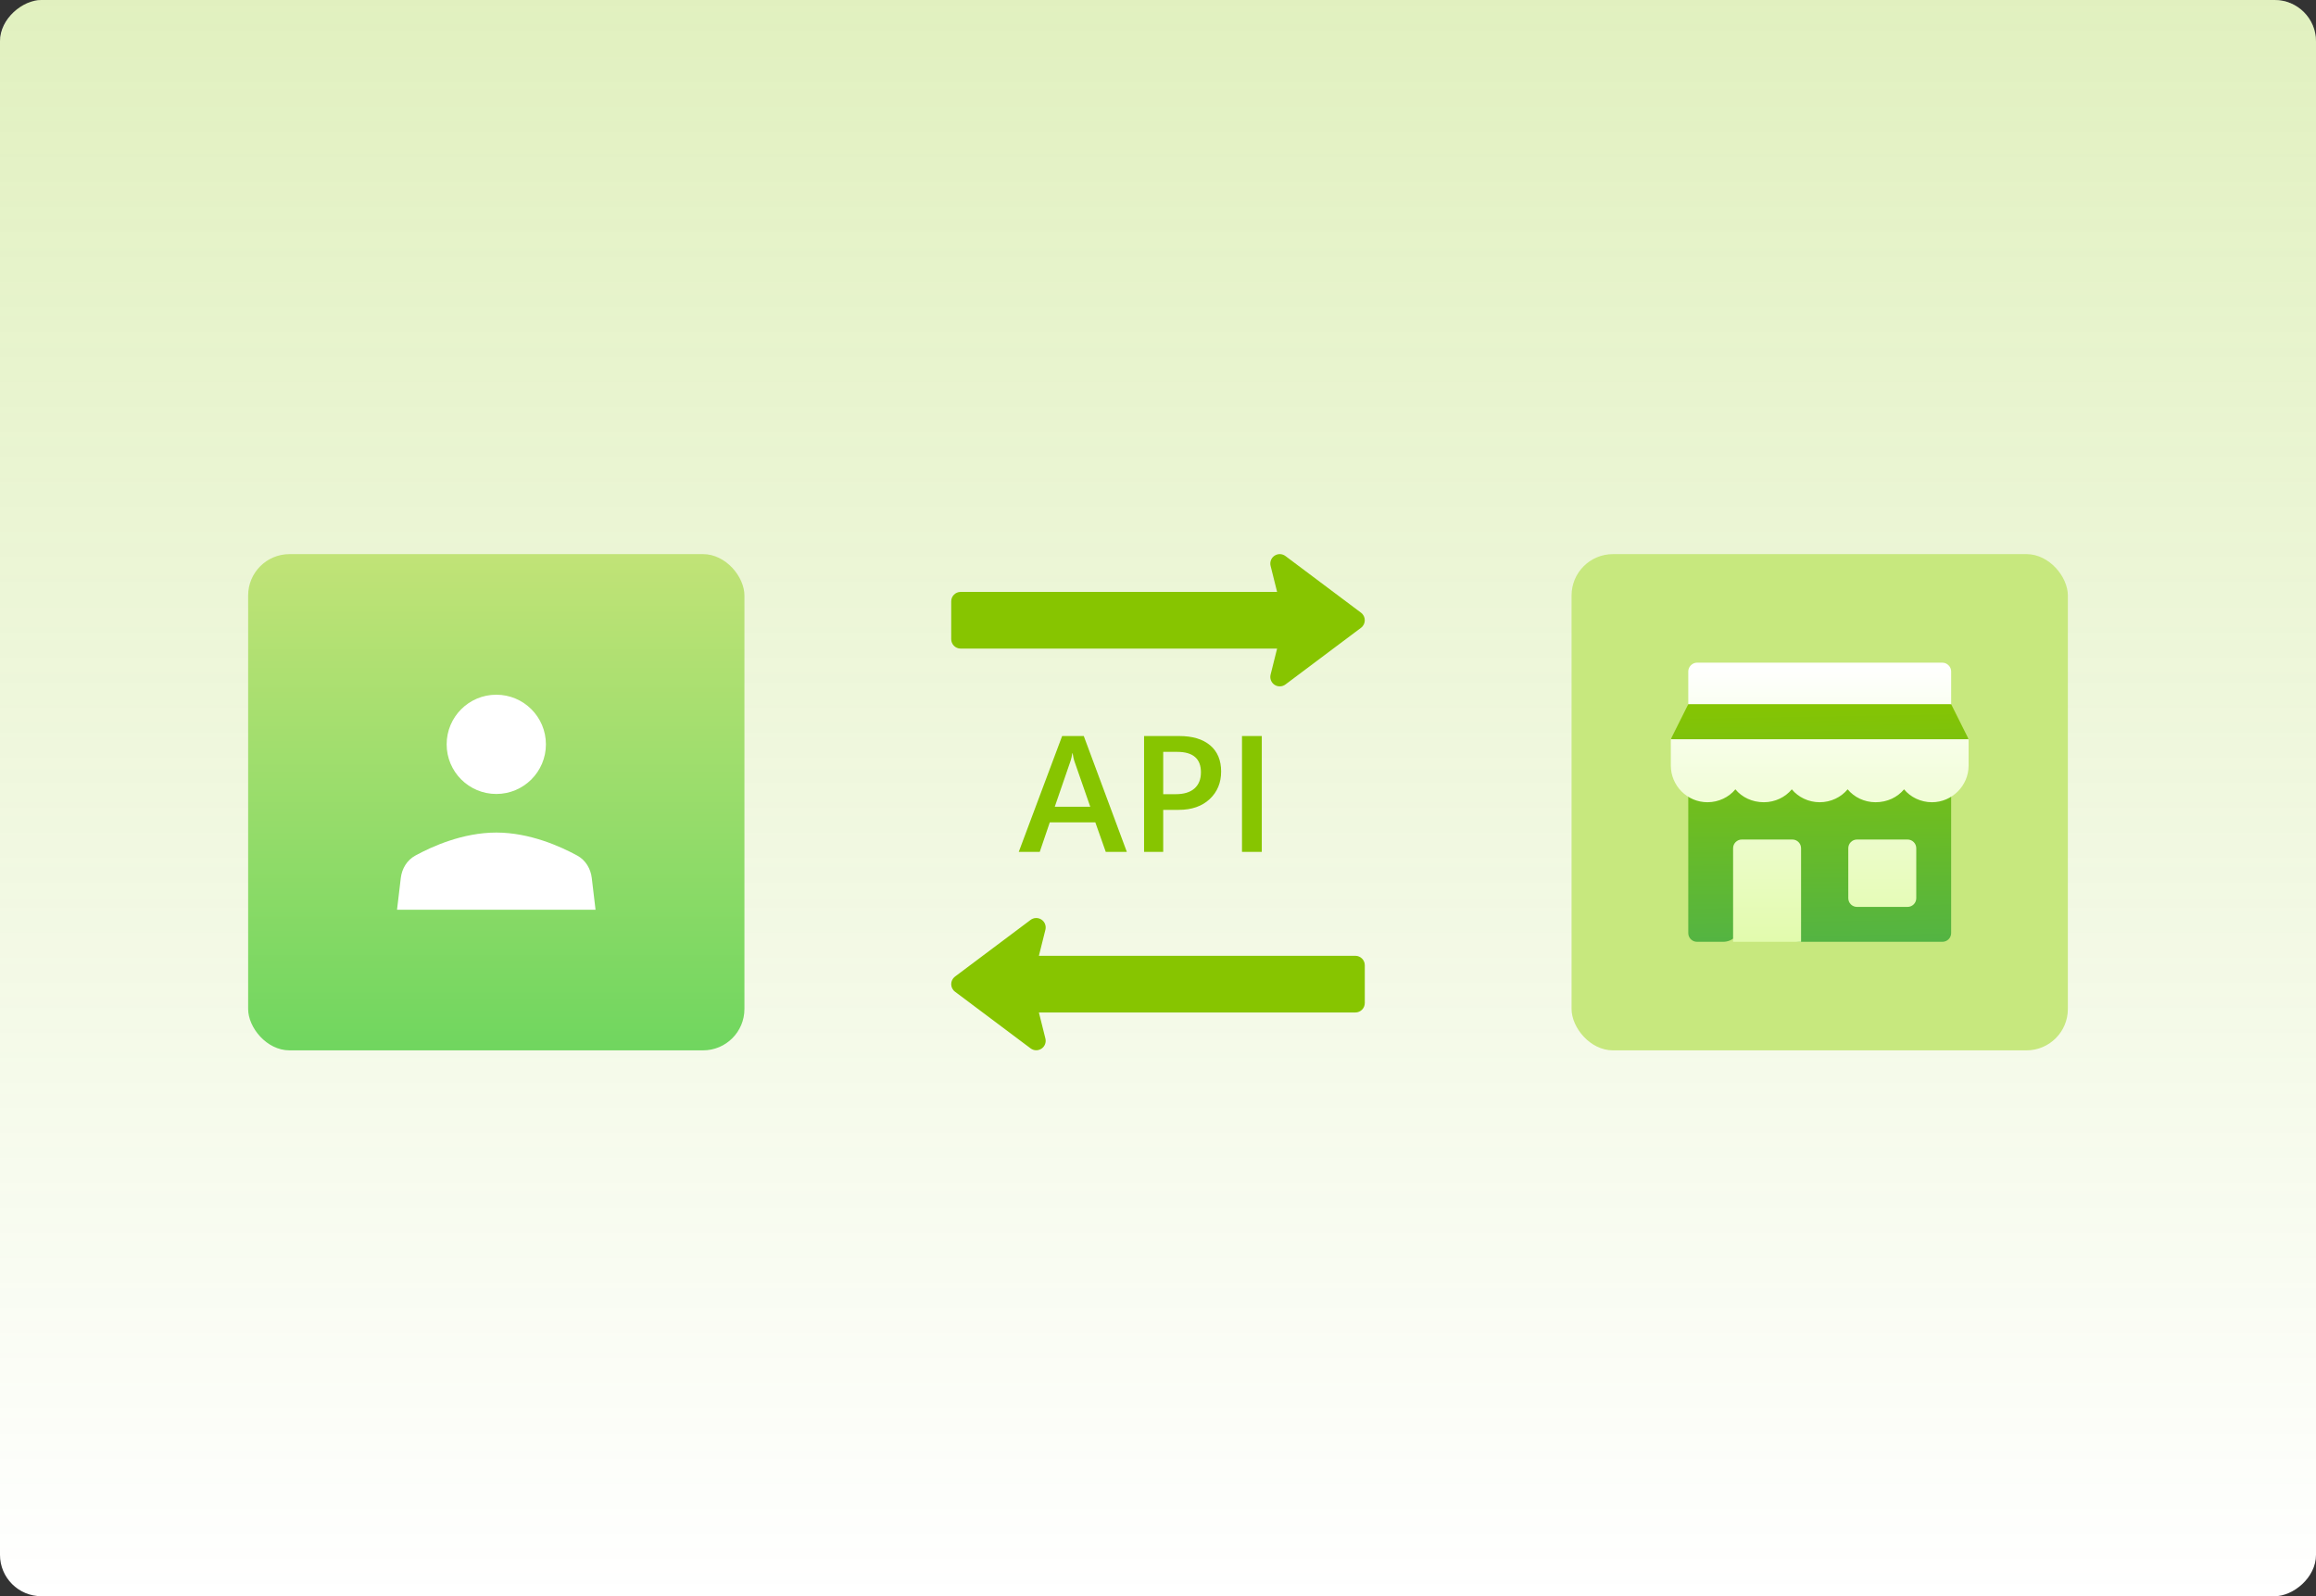
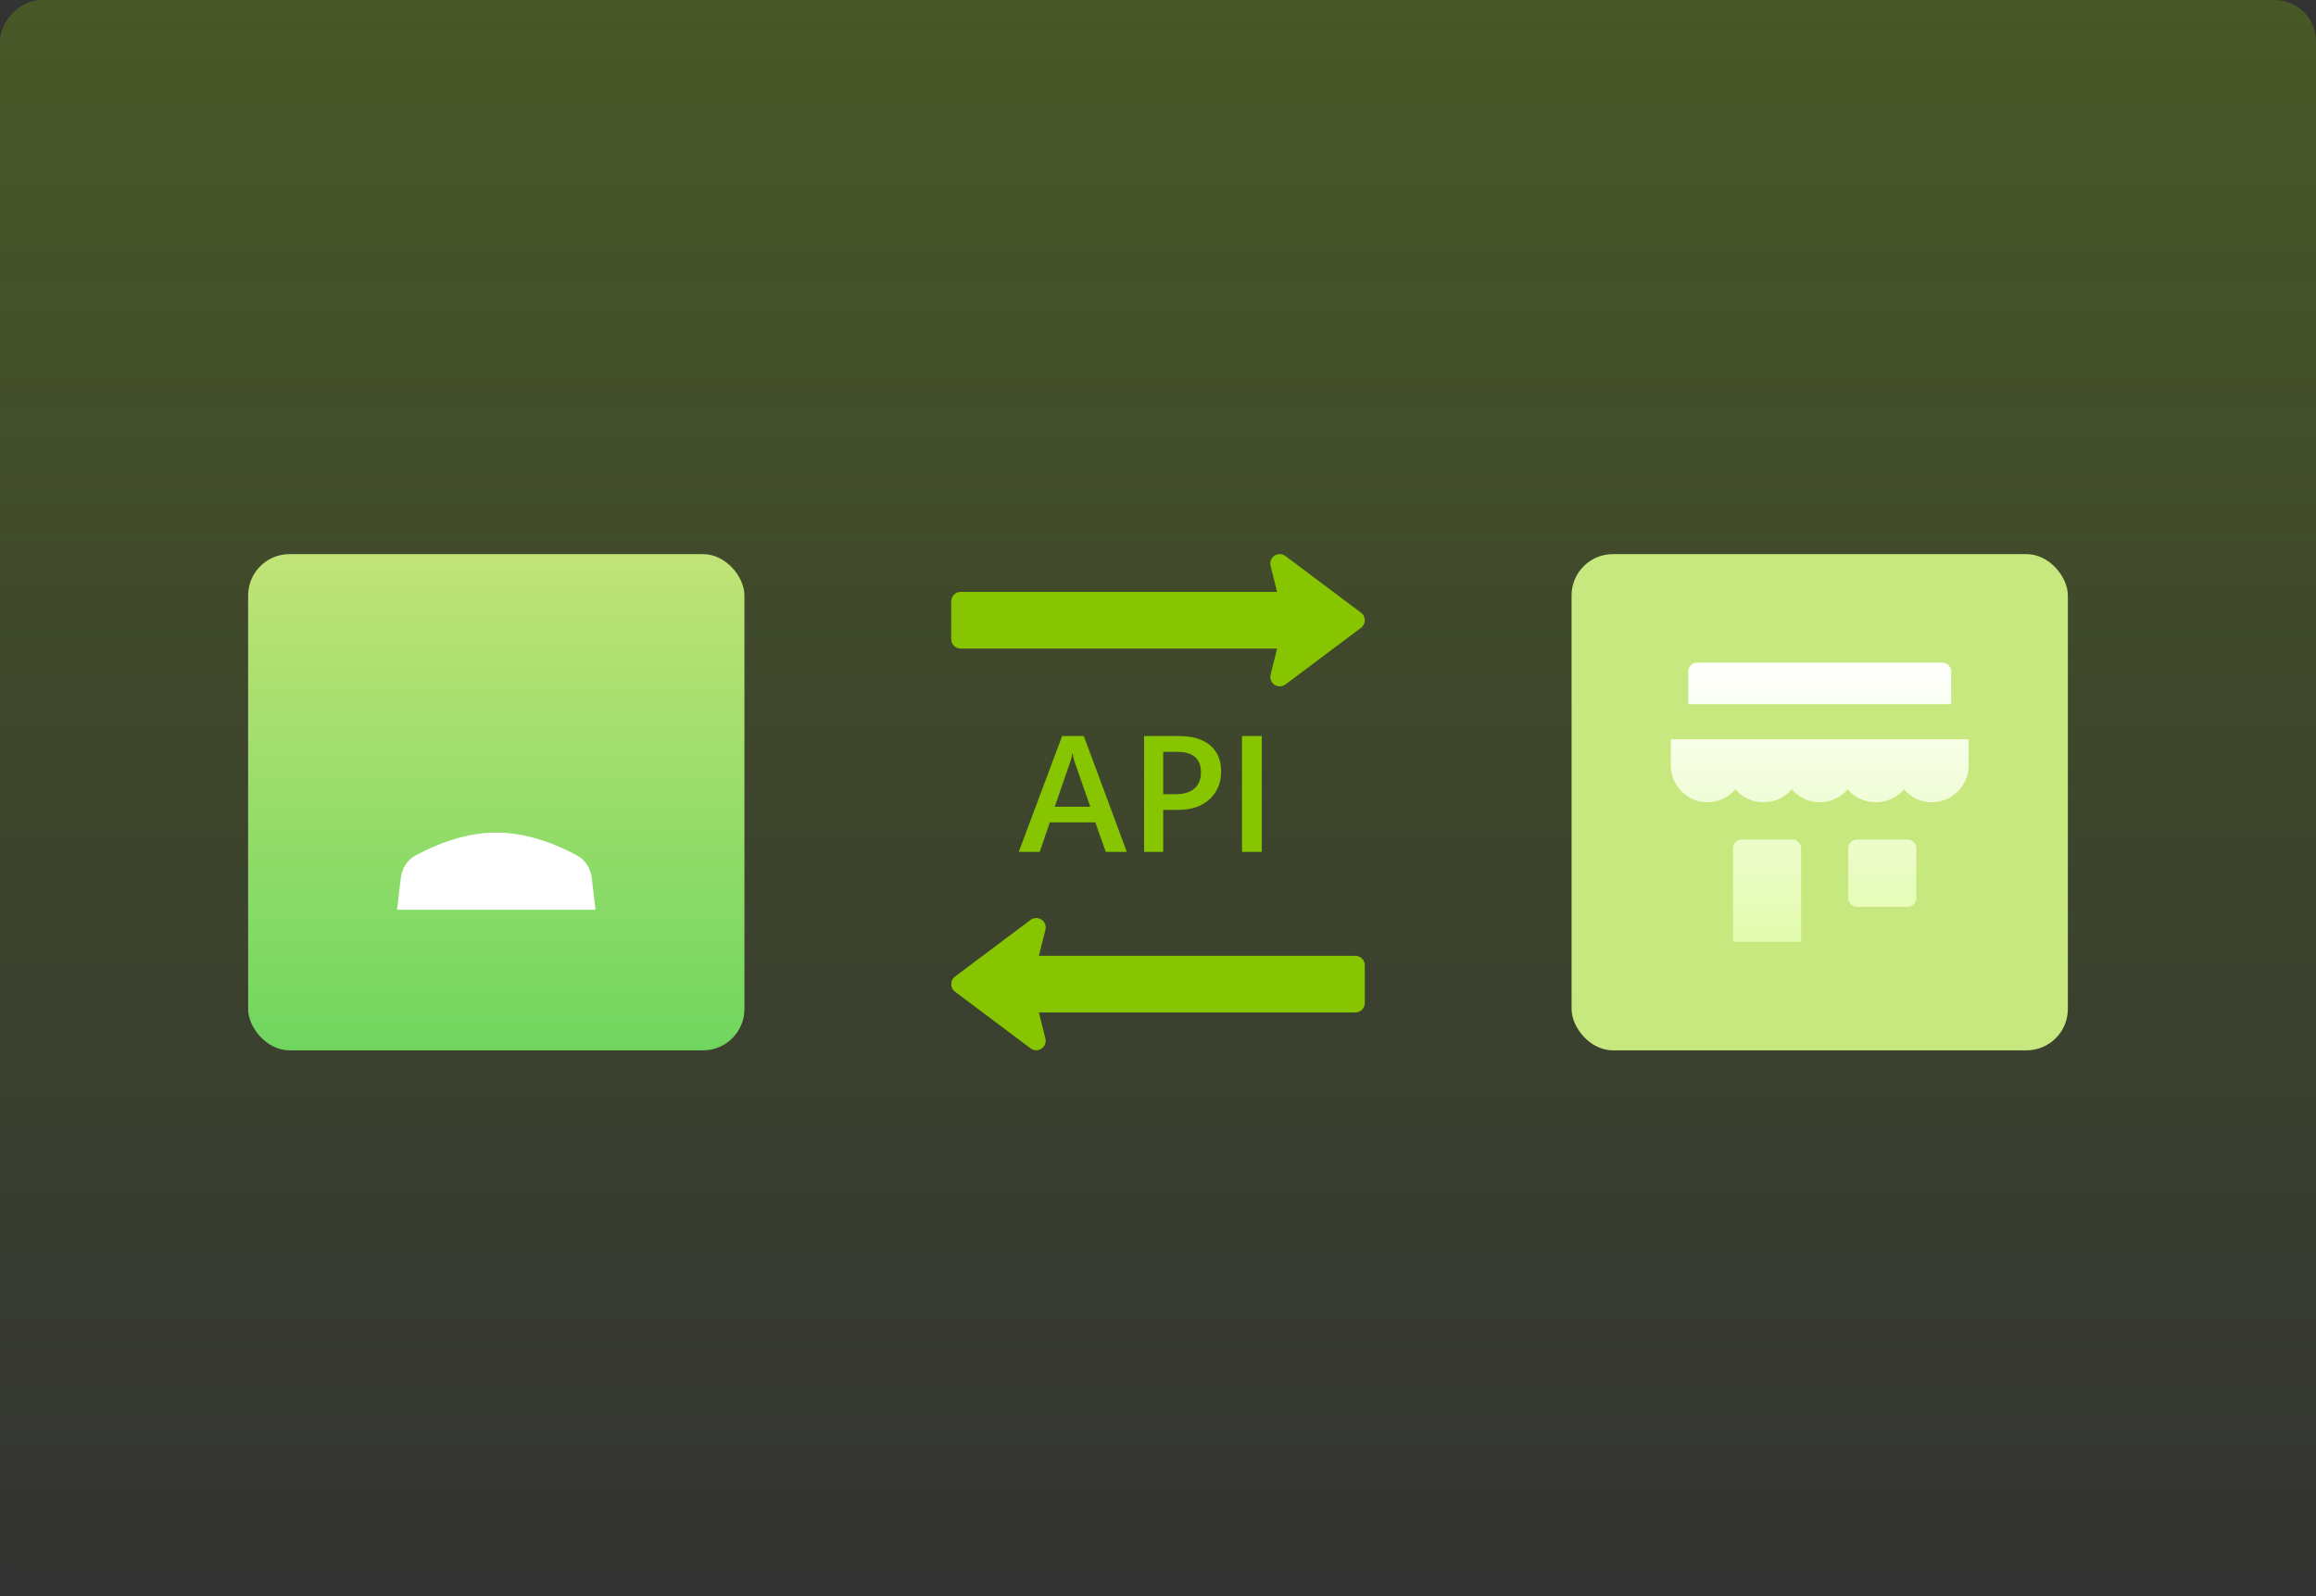
<svg xmlns="http://www.w3.org/2000/svg" width="280" height="193" viewBox="0 0 280 193" fill="none">
  <rect x="0" y="0" width="280" height="193" fill="#333333" stroke="none" />
-   <rect x="280" width="193" height="280" rx="5" transform="rotate(90 280 0)" fill="white" />
  <rect opacity="0.25" width="280" height="193" rx="5" transform="matrix(1 0 0 -1 0 193)" fill="url(#paint0_linear_1858_11266)" />
  <rect x="30" y="67" width="60" height="60" rx="5" fill="url(#paint1_linear_1858_11266)" />
  <path d="M69.797 103.455C67.788 102.355 64.046 100.666 60 100.666C55.954 100.666 52.212 102.355 50.203 103.455C49.2 104.004 48.59 105.03 48.455 106.165L48 109.999H72L71.545 106.165C71.41 105.03 70.8 104.004 69.797 103.455Z" fill="white" />
-   <path d="M60 96C63.314 96 66 93.314 66 90C66 86.686 63.314 84 60 84C56.686 84 54 86.686 54 90C54 93.314 56.686 96 60 96Z" fill="white" />
  <rect x="190" y="67" width="60" height="60" rx="5" fill="#C7E87E" />
-   <path d="M237.978 89.385C237.957 89.301 237.915 89.217 237.894 89.153L235.89 85.145L219.999 83.036L204.109 85.145L202.105 89.153C202.084 89.217 202.042 89.301 202.021 89.385L219.999 91.495L237.978 89.385ZM235.41 94.807C235.107 94.614 234.73 94.582 234.407 94.729C233.034 95.337 231.249 94.274 231.249 92.57C231.249 91.987 230.777 91.516 230.194 91.516C229.611 91.516 229.14 91.987 229.14 92.57C229.14 93.85 228.029 94.891 226.75 94.891C225.471 94.891 224.428 93.85 224.428 92.57C224.428 91.987 223.957 91.516 223.374 91.516C222.791 91.516 222.319 91.987 222.319 92.57C222.319 93.85 221.279 94.891 219.999 94.891C218.72 94.891 217.68 93.85 217.68 92.57C217.68 91.987 217.208 91.516 216.625 91.516C216.042 91.516 215.571 91.987 215.571 92.57C215.571 93.85 214.528 94.891 213.249 94.891C211.97 94.891 210.859 93.85 210.859 92.57C210.859 91.987 210.387 91.516 209.805 91.516C209.222 91.516 208.75 91.987 208.75 92.57C208.75 94.275 206.965 95.337 205.592 94.729C205.271 94.582 204.89 94.614 204.589 94.807C204.29 95.002 204.109 95.335 204.109 95.692V112.821C204.109 113.403 204.581 113.875 205.163 113.875H208.328C209.493 113.875 210.437 112.931 210.437 111.766V102.419H215.635V111.766C215.635 112.931 216.58 113.875 217.745 113.875H234.835C235.418 113.875 235.89 113.403 235.89 112.821V95.692C235.89 95.335 235.709 95.002 235.41 94.807Z" fill="url(#paint2_linear_1858_11266)" />
  <path d="M235.891 81.18C235.891 80.884 235.764 80.631 235.574 80.441C235.384 80.252 235.131 80.125 234.836 80.125H205.164C204.869 80.125 204.616 80.252 204.426 80.441C204.236 80.631 204.109 80.884 204.109 81.18V85.145H235.891V81.18ZM237.979 89.385H202.021C202 89.448 202 89.533 202 89.617V92.57C202 94.979 203.963 97 206.43 97C207.785 97 209.02 96.389 209.805 95.439C210.599 96.4 211.826 97 213.25 97C214.606 97 215.84 96.389 216.625 95.439C217.412 96.392 218.647 97 220 97C221.353 97 222.588 96.391 223.375 95.439C224.161 96.39 225.395 97 226.75 97C228.174 97 229.401 96.4 230.195 95.439C230.981 96.39 232.216 97 233.57 97C235.994 97 238 95.01 238 92.57V89.617C238 89.533 238 89.448 237.979 89.385ZM216.691 101.509H210.583C210 101.509 209.528 101.982 209.528 102.564V113.875H217.745V102.564C217.745 101.982 217.273 101.509 216.691 101.509ZM230.617 101.509H224.509C223.926 101.509 223.455 101.981 223.455 102.564V108.602C223.455 109.185 223.926 109.656 224.509 109.656H230.617C231.2 109.656 231.672 109.185 231.672 108.602V102.564C231.672 101.981 231.2 101.509 230.617 101.509Z" fill="url(#paint3_linear_1858_11266)" />
  <path d="M164.543 75.909L155.405 82.763C155.017 83.053 154.491 83.066 154.089 82.8C153.685 82.533 153.496 82.041 153.612 81.572L154.399 78.422L116.142 78.422C115.511 78.422 115 77.912 115 77.28L115 72.711C115 72.08 115.511 71.569 116.142 71.569L154.399 71.569L153.612 68.419C153.496 67.951 153.685 67.459 154.089 67.191C154.496 66.921 155.02 66.941 155.405 67.229L164.543 74.082C165.153 74.538 165.152 75.454 164.543 75.909Z" fill="#87C500" />
  <path d="M115.457 118.081L124.595 111.228C124.983 110.938 125.509 110.924 125.911 111.19C126.315 111.458 126.504 111.949 126.388 112.418L125.601 115.568L163.858 115.568C164.489 115.568 165 116.079 165 116.71L165 121.279C165 121.91 164.489 122.421 163.858 122.421L125.601 122.421L126.388 125.571C126.504 126.039 126.315 126.531 125.911 126.799C125.504 127.069 124.98 127.049 124.595 126.761L115.457 119.908C114.847 119.452 114.848 118.536 115.457 118.081Z" fill="#87C500" />
  <path d="M136.232 103H133.684L132.424 99.436H126.916L125.705 103H123.166L128.41 88.996H131.027L136.232 103ZM131.809 97.541L129.865 91.955C129.807 91.773 129.745 91.48 129.68 91.076H129.641C129.582 91.447 129.517 91.74 129.445 91.955L127.521 97.541H131.809ZM140.63 97.922V103H138.316V88.996H142.564C144.172 88.996 145.419 89.37 146.304 90.119C147.19 90.868 147.632 91.922 147.632 93.283C147.632 94.644 147.17 95.757 146.246 96.623C145.321 97.489 144.071 97.922 142.496 97.922H140.63ZM140.63 90.91V96.027H142.134C143.13 96.027 143.889 95.796 144.41 95.334C144.931 94.872 145.191 94.221 145.191 93.381C145.191 91.734 144.234 90.91 142.32 90.91H140.63ZM152.548 103H150.155V88.996H152.548V103Z" fill="#87C500" />
  <defs>
    <linearGradient id="paint0_linear_1858_11266" x1="140" y1="0" x2="140" y2="193" gradientUnits="userSpaceOnUse">
      <stop stop-color="#87C500" stop-opacity="0" />
      <stop offset="1" stop-color="#87C500" />
    </linearGradient>
    <linearGradient id="paint1_linear_1858_11266" x1="60" y1="67" x2="60" y2="127" gradientUnits="userSpaceOnUse">
      <stop stop-color="#C1E377" />
      <stop offset="1" stop-color="#70D65F" />
    </linearGradient>
    <linearGradient id="paint2_linear_1858_11266" x1="221.5" y1="114" x2="221" y2="84" gradientUnits="userSpaceOnUse">
      <stop stop-color="#53B443" />
      <stop offset="1" stop-color="#87C500" />
    </linearGradient>
    <linearGradient id="paint3_linear_1858_11266" x1="220" y1="113.875" x2="220" y2="80.125" gradientUnits="userSpaceOnUse">
      <stop stop-color="#E2FBAD" />
      <stop offset="1" stop-color="white" />
    </linearGradient>
  </defs>
</svg>